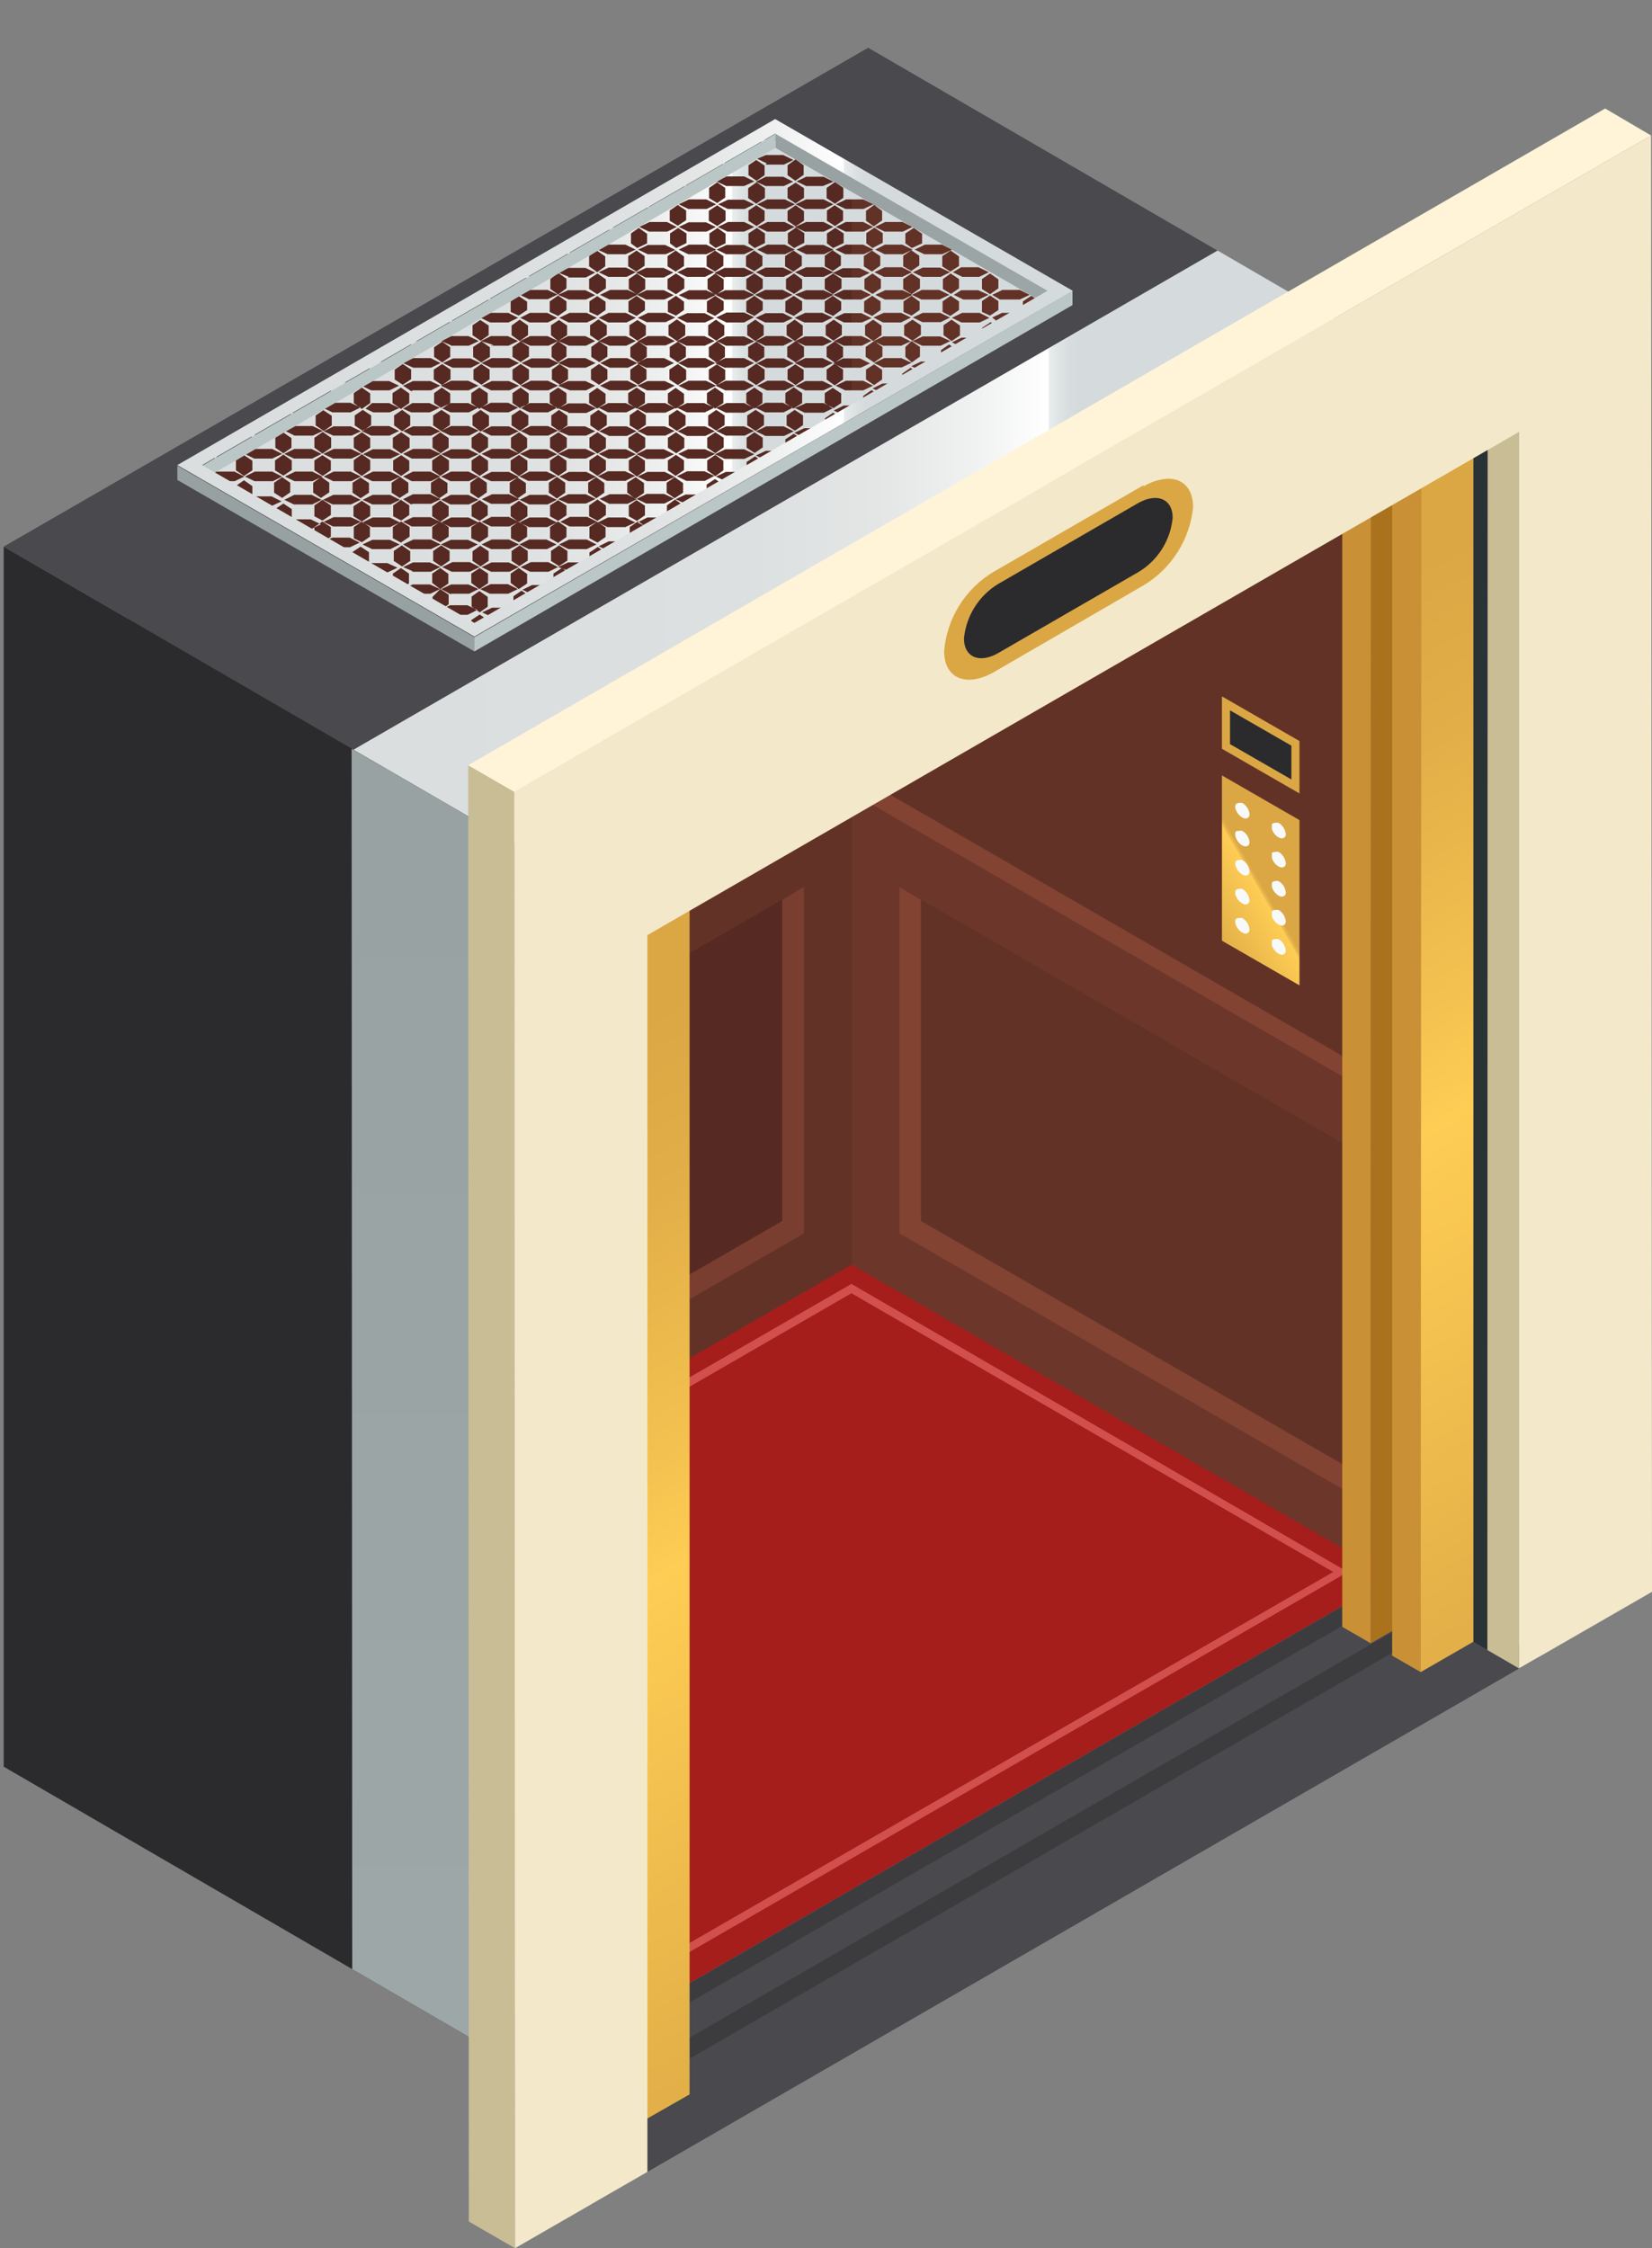
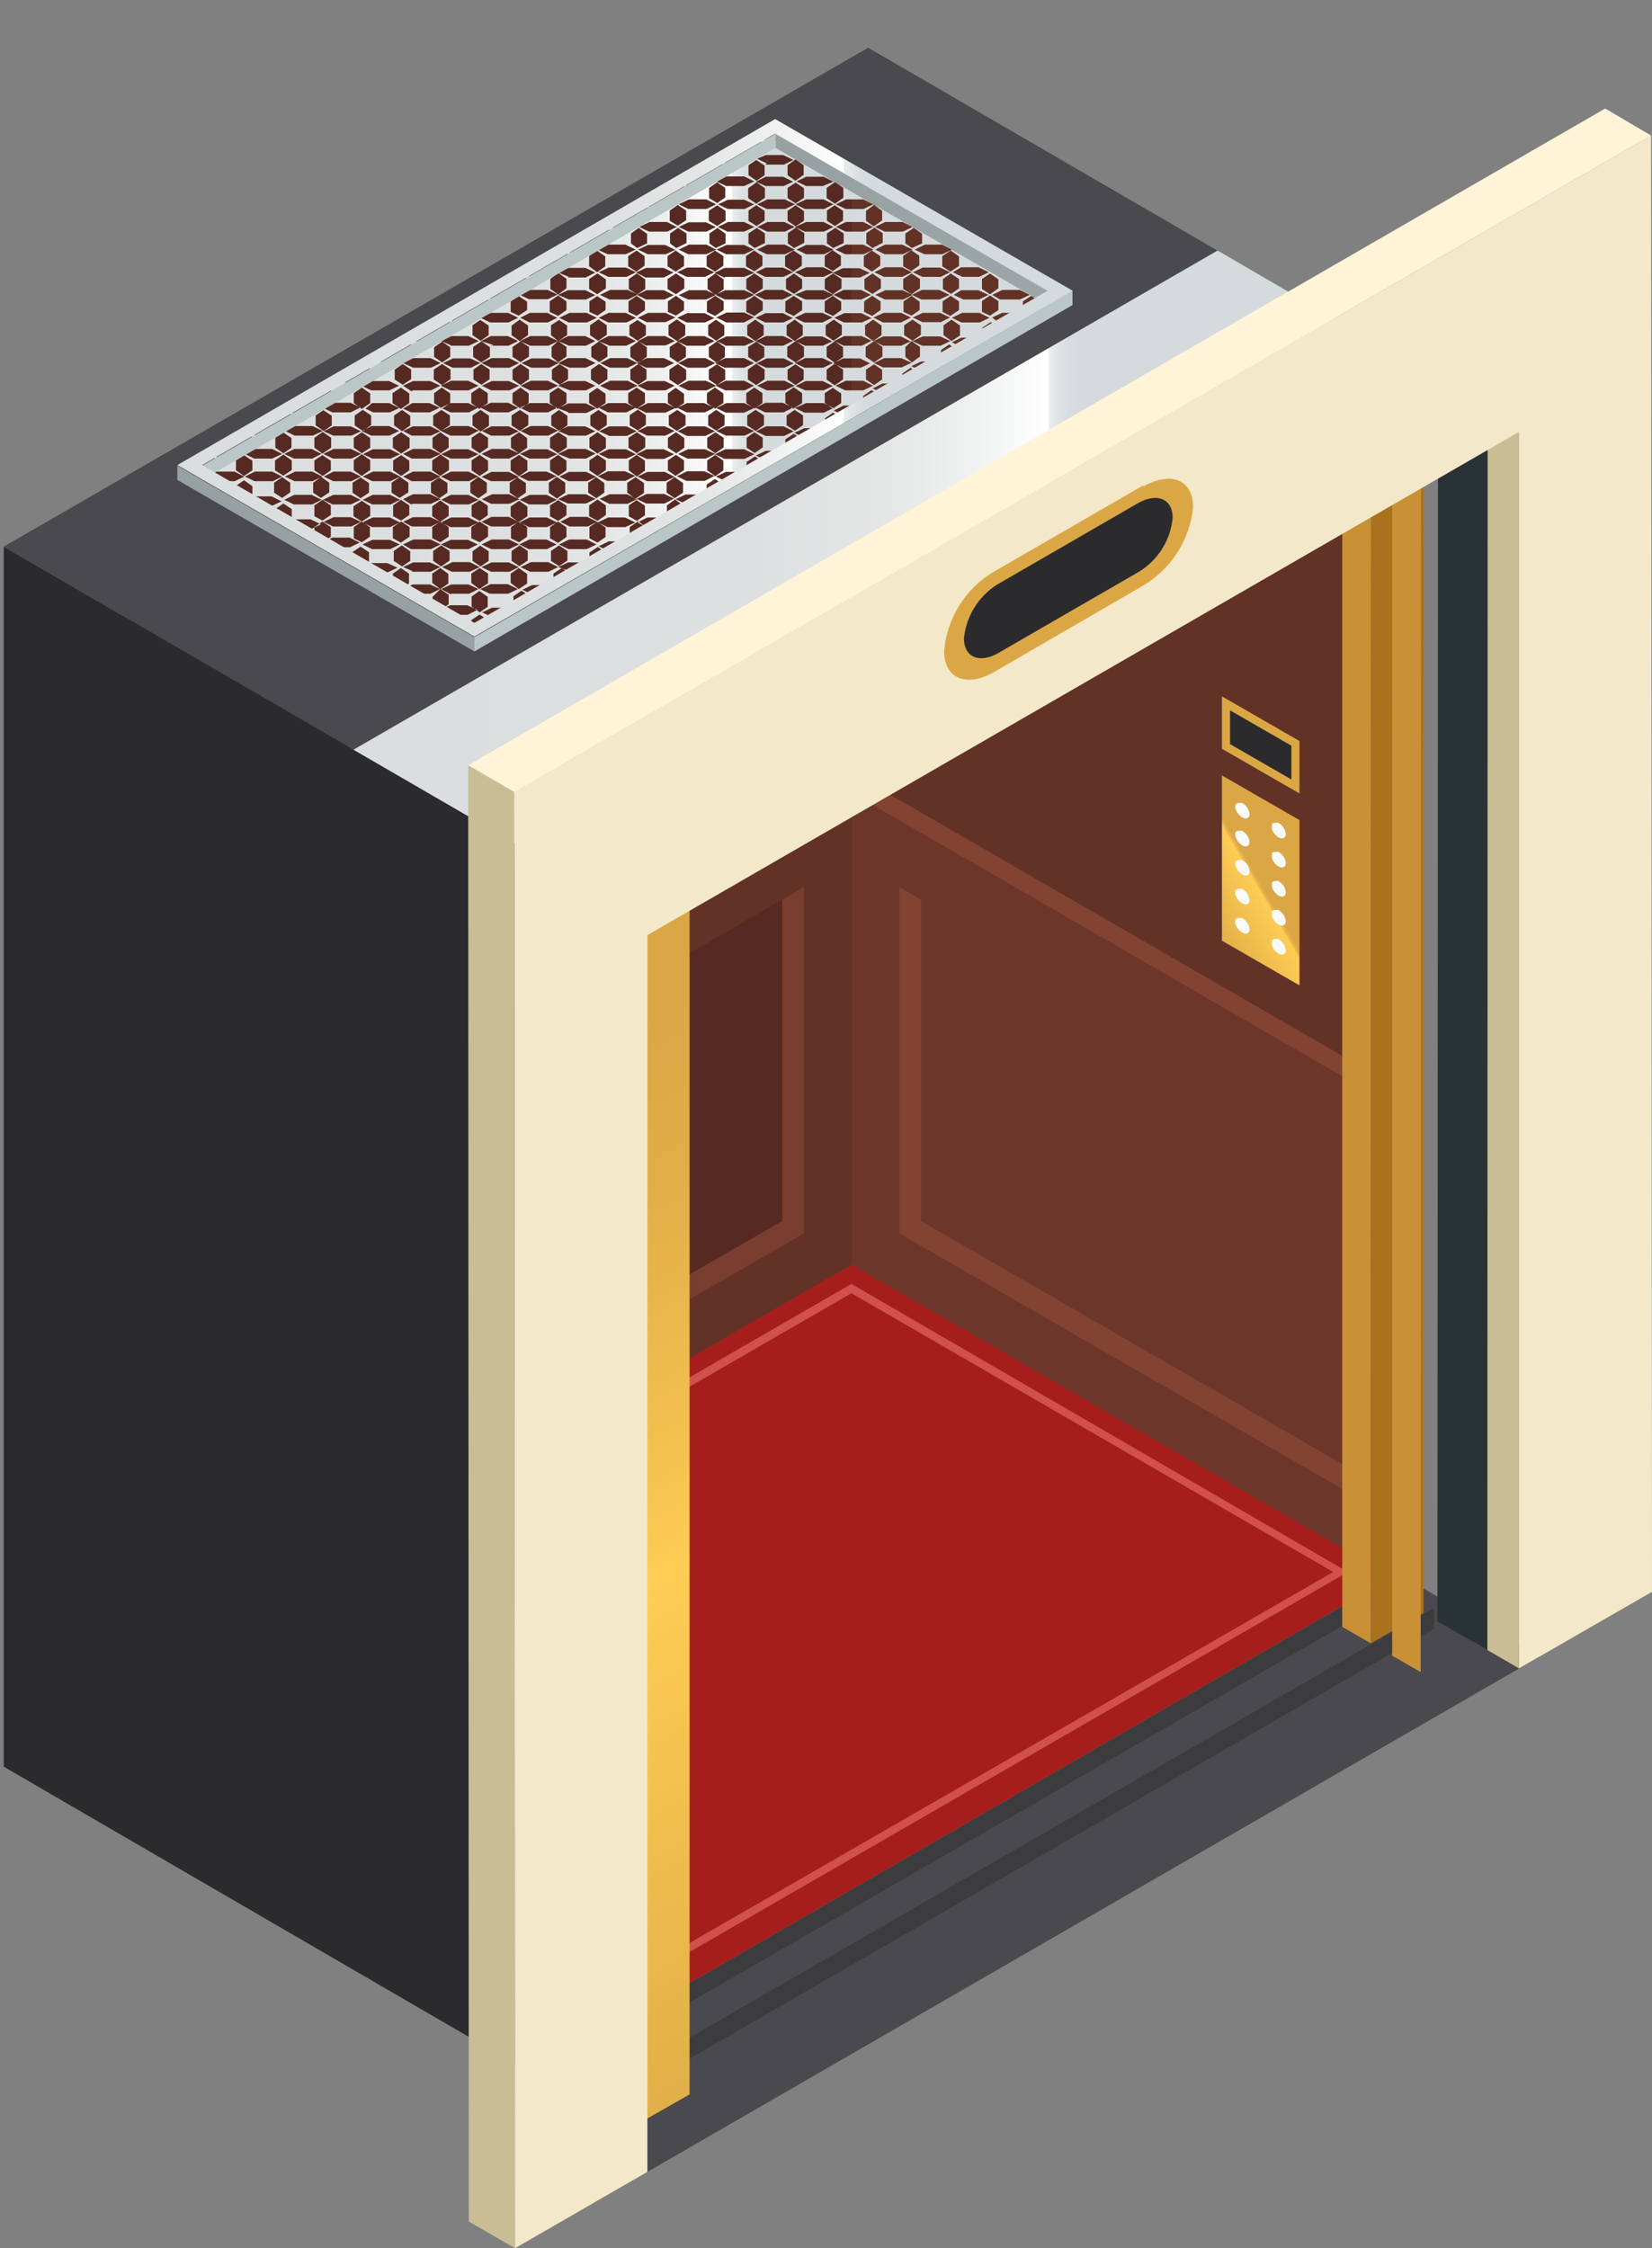
<svg xmlns="http://www.w3.org/2000/svg" xmlns:xlink="http://www.w3.org/1999/xlink" id="Livello_1" data-name="Livello 1" viewBox="0 0 53.28 72.51">
  <rect x="0" y="0" width="53.28" height="72.51" fill="#808080" stroke="none" />
  <defs>
    <style>.cls-1{fill:none;}.cls-2{fill:#562a22;}.cls-3{fill:#a51e1c;}.cls-4{fill:#d1504e;}.cls-5{fill:#633227;}.cls-6{fill:#6c372a;}.cls-7{fill:#834333;}.cls-8{fill:#4e281e;}.cls-9{opacity:0.8;}.cls-10{clip-path:url(#clip-path);}.cls-11{fill:#2b2b2d;}.cls-12{clip-path:url(#clip-path-2);}.cls-13{fill:url(#Sfumatura_senza_nome_78);}.cls-14{fill:#49494e;}.cls-15{fill:#3c3c3f;}.cls-16{clip-path:url(#clip-path-3);}.cls-17{fill:url(#Sfumatura_senza_nome_79);}.cls-18{clip-path:url(#clip-path-4);}.cls-19{fill:url(#Sfumatura_senza_nome_91);}.cls-20{clip-path:url(#clip-path-5);}.cls-21{fill:url(#Sfumatura_senza_nome_91-2);}.cls-22{fill:#293234;}.cls-23{fill:#ab721e;}.cls-24{fill:#979797;}.cls-25{fill:#c99036;}.cls-26{clip-path:url(#clip-path-6);}.cls-27{fill:url(#Sfumatura_senza_nome_21);}.cls-28{clip-path:url(#clip-path-7);}.cls-29{fill:url(#Sfumatura_senza_nome_21-2);}.cls-30{fill:#fff4d7;}.cls-31{fill:#f3e8c9;}.cls-32{clip-path:url(#clip-path-8);}.cls-33{fill:url(#Sfumatura_senza_nome_79-2);}.cls-34{clip-path:url(#clip-path-9);}.cls-35{fill:url(#Sfumatura_senza_nome_78-2);}.cls-36{fill:#bbc6c6;}.cls-37{clip-path:url(#clip-path-10);}.cls-38{fill:url(#Sfumatura_senza_nome_78-3);}.cls-39{clip-path:url(#clip-path-11);}.cls-40{fill:url(#Sfumatura_senza_nome_79-3);}.cls-41{clip-path:url(#clip-path-12);}.cls-42{fill:url(#Sfumatura_senza_nome_38);}.cls-43{clip-path:url(#clip-path-13);}.cls-44{fill:url(#Sfumatura_senza_nome_38-2);}.cls-45{clip-path:url(#clip-path-14);}.cls-46{fill:url(#Sfumatura_senza_nome_89);}.cls-47{clip-path:url(#clip-path-15);}.cls-48{fill:url(#Sfumatura_senza_nome_89-2);}.cls-49{clip-path:url(#clip-path-16);}.cls-50{fill:url(#Sfumatura_senza_nome_89-3);}.cls-51{clip-path:url(#clip-path-17);}.cls-52{fill:url(#Sfumatura_senza_nome_89-4);}.cls-53{clip-path:url(#clip-path-18);}.cls-54{fill:url(#Sfumatura_senza_nome_89-5);}.cls-55{clip-path:url(#clip-path-19);}.cls-56{fill:url(#Sfumatura_senza_nome_89-6);}.cls-57{clip-path:url(#clip-path-20);}.cls-58{fill:url(#Sfumatura_senza_nome_89-7);}.cls-59{clip-path:url(#clip-path-21);}.cls-60{fill:url(#Sfumatura_senza_nome_89-8);}.cls-61{clip-path:url(#clip-path-22);}.cls-62{fill:url(#Sfumatura_senza_nome_89-9);}.cls-63{clip-path:url(#clip-path-23);}.cls-64{fill:url(#Sfumatura_senza_nome_89-10);}.cls-65{clip-path:url(#clip-path-24);}.cls-66{fill:url(#Sfumatura_senza_nome_38-3);}</style>
    <clipPath id="clip-path">
      <rect class="cls-1" x="11.38" y="28.61" width="14.54" height="19.56" />
    </clipPath>
    <clipPath id="clip-path-2">
      <polygon class="cls-1" points="11.34 24.15 11.36 63.51 17.85 67.28 17.85 27.92 11.34 24.15" />
    </clipPath>
    <linearGradient id="Sfumatura_senza_nome_78" x1="-1064.79" y1="207.41" x2="-1063.79" y2="207.41" gradientTransform="matrix(0, 43.13, 43.13, 0, -8930.48, 45944.9)" gradientUnits="userSpaceOnUse">
      <stop offset="0" stop-color="#97a1a1" />
      <stop offset="1" stop-color="#9ea7a8" />
    </linearGradient>
    <clipPath id="clip-path-3">
      <polygon class="cls-1" points="11.4 24.18 17.85 27.92 45.72 11.83 39.27 8.08 11.4 24.18" />
    </clipPath>
    <linearGradient id="Sfumatura_senza_nome_79" x1="-1045" y1="187.59" x2="-1044" y2="187.59" gradientTransform="matrix(34.32, 0, 0, -34.32, 35876.82, 6456.17)" gradientUnits="userSpaceOnUse">
      <stop offset="0" stop-color="#dbdede" />
      <stop offset="0.34" stop-color="#dde0e0" />
      <stop offset="0.46" stop-color="#e4e6e6" />
      <stop offset="0.55" stop-color="#f0f1f1" />
      <stop offset="0.62" stop-color="#fff" />
      <stop offset="0.62" stop-color="#fbfcfc" />
      <stop offset="0.62" stop-color="#eaedee" />
      <stop offset="0.63" stop-color="#dee3e4" />
      <stop offset="0.64" stop-color="#d7ddde" />
      <stop offset="0.65" stop-color="#d5dbdc" />
      <stop offset="1" stop-color="#d5dbdc" />
    </linearGradient>
    <clipPath id="clip-path-4">
      <polygon class="cls-1" points="47.51 52.95 48.99 53.81 48.99 13.93 47.51 13.07 47.51 52.95" />
    </clipPath>
    <linearGradient id="Sfumatura_senza_nome_91" x1="-562.76" y1="132.3" x2="-561.76" y2="132.3" gradientTransform="matrix(1.48, 0, 0, -1.48, 882.04, 229.63)" gradientUnits="userSpaceOnUse">
      <stop offset="0" stop-color="#c9bd95" />
      <stop offset="0.99" stop-color="#c9bd95" />
      <stop offset="1" stop-color="#c9bd95" />
    </linearGradient>
    <clipPath id="clip-path-5">
      <polygon class="cls-1" points="15.1 24.7 15.12 71.65 16.61 72.51 16.59 25.54 15.1 24.68 15.1 24.7" />
    </clipPath>
    <linearGradient id="Sfumatura_senza_nome_91-2" x1="-1068.31" y1="173.92" x2="-1067.31" y2="173.92" gradientTransform="matrix(46.34, 0, 0, -46.34, 49500.09, 8108.48)" xlink:href="#Sfumatura_senza_nome_91" />
    <clipPath id="clip-path-6">
-       <polygon class="cls-1" points="45.83 13.55 45.82 53.93 47.52 52.95 47.52 12.57 45.83 13.55" />
-     </clipPath>
+       </clipPath>
    <linearGradient id="Sfumatura_senza_nome_21" x1="-1053.97" y1="207.37" x2="-1052.97" y2="207.37" gradientTransform="matrix(0, 34.97, 34.97, 0, -7205.7, 36876.9)" gradientUnits="userSpaceOnUse">
      <stop offset="0" stop-color="#dba745" />
      <stop offset="0.15" stop-color="#e2ae48" />
      <stop offset="0.37" stop-color="#f4c250" />
      <stop offset="0.46" stop-color="#fecd54" />
      <stop offset="1" stop-color="#dba745" />
    </linearGradient>
    <clipPath id="clip-path-7">
      <polygon class="cls-1" points="20.55 28.14 20.54 68.52 22.24 67.55 22.24 27.16 20.55 28.14" />
    </clipPath>
    <linearGradient id="Sfumatura_senza_nome_21-2" x1="-1053.97" y1="207.37" x2="-1052.97" y2="207.37" gradientTransform="matrix(0, 34.97, 34.97, 0, -7230.98, 36891.6)" xlink:href="#Sfumatura_senza_nome_21" />
    <clipPath id="clip-path-8">
      <path class="cls-1" d="M15.21,19.56h0v-.32h0l.25-.18.27.19h0v.32h0l-.26.18Zm-.67-.39L14.23,19l.32-.15h.56l.32.15-.3.15h-.59m1.26,0L15.49,19h0l.33-.16h.56l.32.16h0l-.31.15H15.8m-1.86-.35h0V18.5h0l.26-.18.26.19h0v.31h0L14.2,19Zm2.53,0h0V18.5h0l.26-.18.27.19h0v.31h0l-.27.18Zm-1.27,0h0V18.5h0l.27-.18.27.18h0v.31h0l-.28.19h0Zm-1.92-.39L13,18.29l.32-.15h.55l.33.15-.31.15h-.58m2.53,0-.31-.15.32-.15h.56l.32.15-.3.15h-.59m-1.27,0-.31-.15h0l.33-.16h.56l.32.16h0l-.32.15h-.58m2.53,0-.31-.15h0l.33-.16h.56l.32.16h0l-.31.15h-.59m-4.4-.35h0v-.32h0l.26-.18.27.19h0v.31h0l-.26.18Zm2.54,0h0v-.31h0l.25-.18.27.18h0v.31h0l-.26.18Zm2.53,0h0v-.32h0l.26-.18.27.18h0v.31h0l-.27.18Zm-3.8,0h0v-.32h0l.26-.18.27.18h0v.31h0l-.27.19h0Zm2.53,0h0v-.32h0l.26-.18h0l.26.18h0v.31h0l-.27.18h0ZM12,17.71l-.31-.15.32-.15h.56l.32.15-.3.15H12m2.53,0-.31-.15.32-.15h.55a0,0,0,0,1,0,0l.32.15-.3.15h-.59m2.53,0-.3-.15.32-.16h.55l.33.16-.31.15h-.59m-3.8,0L13,17.56h0l.33-.16h.56l.32.16h0l-.31.15h-.59m2.53,0-.31-.15h0l.33-.16h.55l.33.16h0l-.32.15H15.8m2.53,0-.3-.15h0l.33-.16h.56l.32.16h0l-.32.15h-.59m-6.92-.35h0V17h0l.26-.18.26.18h0v.31h0l-.26.18Zm2.53,0h0V17h0l.26-.18.27.18h0v.31h0l-.27.18Zm2.54,0h0V17h0l.25-.18L17,17h0v.31h0l-.26.18Zm2.53,0h0V17h0l.25-.17.27.18h0v.31h0l-.26.18Zm-6.34,0a0,0,0,0,0,0,0V17h0l.27-.18h0l.27.18h0v.31h0l-.28.19h0Zm2.53,0h0V17h0l.27-.18h0l.27.18h0v.31h0l-.27.18Zm2.54,0h0V17h0l.26-.18h0l.27.19h0v.31h0l-.27.19h0Zm-7-.38-.3-.15.32-.15h.55l.33.15-.31.15h-.59m2.54,0L13,16.83l.32-.15h.56l.32.15-.3.15h-.59m2.53,0-.31-.15.32-.16h.56l.32.16-.3.15h-.59m2.53,0-.3-.15.31-.16h.56l.32.16-.3.15h-.59M12,17l-.31-.15h0l.33-.16h.55l.33.16h0l-.32.15H12m2.53,0-.31-.15h0l.33-.16h.56l.32.16h0l-.31.15h-.59m2.53,0-.31-.15h0l.33-.16h.56l.32.16h0l-.31.15h-.59m2.53,0-.31-.15h0l.33-.16h.55l.33.16h0l-.32.15H19.6m-9.46-.35h0V16.3h0l.26-.18.27.18h0v.31h0l-.27.18Zm2.54,0h0V16.3h0l.25-.18.27.18h0v.31h0l-.26.18Zm2.53,0h0V16.3h0l.26-.17.26.18h0v.31h0l-.26.18Zm2.53,0h0V16.3h0l.26-.17.27.18h0v.31h0l-.27.18Zm-6.34,0h0v-.32h0l.27-.18.27.18h0v.31h0l-.27.18h0Zm8.88,0h0V16.3h0l.25-.17.27.18h0v.31h0l-.26.18Zm-6.34,0h0v-.32h0l.26-.19h0l.27.19h0v.31h0l-.27.19h0Zm2.53,0h0v-.31h0l.27-.19h0l.27.19h0v.31h0l-.28.19h0Zm2.53,0h0V16.3h0l.27-.19h0l.27.19h0v.31h0l-.27.19h0Zm-9.52-.38-.31-.15.32-.16h.56l.32.16-.3.15H9.48m2.53,0-.31-.15.32-.16h.56l.32.16-.3.15H12m2.53,0-.3-.15.31-.16h.56l.33.16-.31.15h-.59m2.54,0-.31-.15.32-.16h.55l.33.16-.3.15h-.59m-6.34,0-.31-.15h0l.33-.16h.56l.32.16h0l-.31.15h-.59m2.53,0L13,16.1h0l.32-.16h.56l.33.16h0l-.31.15h-.59m6.34,0-.31-.16.32-.15h.56l.32.16-.3.15h-.59m-3.81,0-.3-.15h0l.33-.16h.55l.33.16h0l-.32.15H15.8m2.54,0L18,16.1l.33-.16h.56l.32.15h0l-.31.15h-.59m2.53,0-.31-.15h0l.33-.16h.56l.32.15h0l-.31.16h-.59m-12-.35h0v-.32h0l.26-.18.26.18h0v.31h0l-.26.18Zm2.53,0h0v-.32h0l.26-.17.27.18h0v.31h0l-.27.18Zm2.53,0h0v-.32h0l.26-.17.27.18h0v.31h0l-.26.18Zm2.54,0h0v-.32h0l.25-.17.27.18h0v.31h0l-.26.18Zm2.53,0h0v-.32h0l.26-.18.26.19h0v.31h0l-.26.18Zm-8.87,0h0v-.32h0l.26-.19h0l.26.19h0v.31h0l-.27.18h0Zm11.4,0h0v-.32h0l.26-.18.27.19h0v.31h0l-.27.18Zm-8.87,0h0v-.32h0l.27-.19h0l.27.19h0v.31h0l-.28.18Zm2.54,0h0v-.32h0l.26-.19.27.19h0v.31h0l-.27.19h0Zm2.53,0h0v-.32h0l.26-.19h0l.27.19h0v.32h0l-.27.19h0Zm2.53,0h0v-.32h0l.27-.18h0l.27.19h0v.32h0l-.28.19h0ZM8.21,15.52l-.31-.15.32-.16h.56l.32.16-.3.15H8.21m2.54,0-.31-.15.32-.16h.55l.33.16-.31.15h-.58m2.53,0L13,15.37l.32-.16h.56l.32.16-.3.15h-.59m2.53,0-.31-.14.32-.16h.56l.32.16-.3.14h-.59m-6.34,0-.31-.15h0l.33-.16h.55l.33.16h0l-.32.15H9.47m8.87,0-.3-.15.31-.15h.56l.32.16-.3.14h-.59m-6.33,0-.31-.15h0l.33-.16h.55l.33.16h0l-.32.15H12m8.87,0-.31-.15.32-.15h.56l.32.16-.3.14h-.59m-6.34,0-.31-.15h0l.33-.16h.56l.32.16h0l-.31.15h-.59m2.53,0-.31-.15h0l.32-.16h.56l.32.15h0l-.31.15h-.59m2.53,0-.3-.15h0l.33-.16h.55l.33.15h0l-.32.16H19.6m2.54,0-.31-.15h0l.33-.16h.56l.32.15h0l-.31.16h-.59M7.61,15.17h0v-.32h0l.26-.17.27.18h0v.31h0l-.27.18Zm2.53,0h0v-.32h0l.26-.17.27.18h0v.31h0l-.26.18Zm2.54,0h0v-.32h0l.26-.17.26.18h0v.31h0l-.26.18Zm2.53,0h0v-.32h0l.26-.18.27.19h0v.31h0l-.27.18Zm2.53,0h0v-.32h0l.26-.18.27.19h0v.31h0l-.26.18Zm-8.87,0h0v-.32h0l.27-.19h0l.27.19h0v.31h0l-.27.18h0Zm11.41,0h0v-.32h0l.25-.18.27.19h0v.32h0l-.26.19Zm-8.87,0h0v-.33h0l.26-.19h0l.27.19h0v.32h0l-.27.19h0Zm11.4,0h0v-.32h0l.26-.18.26.19h0v.31h0l-.26.19Zm-8.87,0h0v-.32h0l.27-.19h0l.27.19h0v.31h0l-.28.19h0Zm2.53,0h0v-.32h0l.27-.18h0l.27.19h0v.31h0l-.27.19h0Zm2.54,0h0v-.32h0l.26-.18h0l.27.18h0v.31h0l-.27.19h0Zm2.53,0h0v-.32h0l.26-.18h0l.26.18h0v.31h0l-.27.19h0ZM9.48,14.79l-.31-.15.32-.16h.56l.32.16-.3.15H9.48m2.53,0-.3-.14.31-.16h.56l.32.16-.3.14H12m2.54,0-.31-.14.32-.16h.55l.33.16-.31.14h-.58m-6.34,0-.31-.15h0l.33-.16h.56l.32.16h0l-.32.15H8.21m8.87,0-.31-.15.32-.15h.56l.32.16-.3.14h-.59m-6.34,0-.31-.15h0l.33-.16h.56l.33.16h0l-.31.15h-.59m8.87,0-.31-.15.32-.15h.56l.32.16-.3.14h-.59m-6.34,0L13,14.64h0l.32-.16h.56l.33.16h0l-.32.15h-.59m8.87,0-.3-.15.32-.15h.55l.33.15-.31.15h-.59m-6.33,0-.31-.15h0l.33-.16h.56l.32.15h0l-.32.16h-.58m2.53,0L18,14.64h0l.33-.16h.56l.32.15-.31.16h-.59m2.53,0-.31-.14h0l.32-.16h.56l.33.16h0l-.32.15h-.59m2.54,0-.31-.15h0l.33-.16H24l.33.16h0l-.32.15h-.58M8.88,14.44h0v-.32h0l.26-.17.26.18h0v.31h0l-.26.18Zm2.53,0h0v-.32h0l.26-.18.27.19h0v.31h0l-.27.18Zm2.54,0h0v-.32h0l.25-.18.27.19h0v.31h0l-.26.18Zm-3.81,0h0v-.32h0l.27-.19h0l.27.19h0v.32h0l-.28.19h0Zm6.34,0h0v-.32h0l.26-.18.26.19h0v.31h0l-.26.19Zm2.53,0h0v-.32h0l.26-.18.27.19h0v.32h0l-.27.18Zm-6.34,0h0v-.32h0l.27-.18h0l.27.19h0v.31h0l-.27.19Zm8.87,0h0v-.32h0l.26-.18.27.19h0v.31h0l-.26.18Zm2.54,0h0v-.32h0l.25-.18.27.18h0v.31h0l-.26.18Zm-8.87,0h0v-.32h0l.26-.18h0l.27.18h0v.31h0l-.27.19h0Zm2.53,0h0v-.32h0l.27-.18h0l.27.18h0v.31h0l-.28.19Zm2.53,0h0v-.32h0l.27-.18h0l.27.18h0v.31h0l-.27.19h0Zm2.54,0h0v-.32h0l.26-.18h0l.27.18h0v.31h0l-.27.19h0Zm-12.06-.39-.31-.14.32-.16h.55l.33.16-.3.14h-.59m2.53,0L13,13.9l.32-.15h.56l.32.16-.3.14h-.59m2.53,0-.3-.15.31-.15h.56l.32.16-.3.14h-.59m-6.34,0-.3-.15h0l.33-.16h.55l.33.16h0l-.32.15H9.47m8.88,0L18,13.9l.32-.15h.55l.33.16-.3.14h-.59m-6.34,0-.31-.15h0l.33-.16h.56l.32.16h0l-.31.15H12m8.87,0-.31-.15.32-.15h.56l.32.15-.3.15h-.59m-6.34,0-.31-.15h0l.33-.16h.56l.33.15h0l-.31.16h-.59m8.87,0-.31-.15.32-.15H24l.32.15-.3.15h-.59m-6.34,0-.3-.15h0l.33-.16h.55l.33.15h0l-.32.16h-.59m2.54,0-.31-.14h0l.33-.16h.56l.32.16h0l-.31.15h-.59m2.53,0-.31-.15h0l.33-.16h.56l.32.16h0l-.31.15h-.59m2.53,0-.31-.15h0l.33-.16h.56l.33.16h0l-.31.15h-.59m-14.52-.34h0v-.32h0l.25-.17.27.18h0v.31h0l-.26.18Zm2.53,0h0v-.32a0,0,0,0,1,0,0l.26-.18.26.19h0v.31h0l-.26.19Zm2.53,0h0v-.32h0l.26-.18.27.19h0v.32h0l-.27.19Zm2.54,0h0v-.32h0l.25-.18.27.19h0v.31h0l-.26.18Zm2.53,0h0v-.33h0l.26-.18.26.18h0v.31h0l-.26.18Zm-8.87,0h0v-.32h0l.26-.18h0l.27.18h0v.31h0l-.27.19h0Zm2.53,0h0v-.32h0l.27-.18.27.18h0v.31h0l-.28.19h0Zm8.87,0h0v-.32h0l.26-.18.27.18h0v.31h0l-.27.18Zm2.53,0h0v-.32h0l.26-.18.27.18h0v.31h0l-.26.18Zm-8.87,0h0v-.32h0l.27-.18h0l.27.18h0v.31h0l-.27.19Zm2.54,0h0v-.32a0,0,0,0,1,0,0l.26-.18h0l.27.18a0,0,0,0,1,0,0v.31h0l-.27.19Zm2.53,0h0v-.32h0l.27-.18h0l.27.18h0v.31h0l-.28.19h0Zm2.53,0h0v-.32h0l.27-.18.27.18h0v.31h0l-.27.19h0Zm-12-.39-.31-.15L12,13h.55l.33.16-.31.14H12m2.53,0-.31-.15.32-.15h.56l.32.15-.3.15h-.59m-3.81,0-.31-.15h0l.33-.16h.56l.33.15h0l-.32.16h-.59m2.54,0L13,13.18h0L13.3,13h.55l.33.15h0l-.32.15h-.58m3.8,0-.31-.15.32-.15h.56l.32.15-.3.15h-.59m2.53,0-.3-.15.31-.15h.56l.32.15-.3.15h-.59m2.54,0-.31-.15.32-.15h.55l.33.15-.31.15h-.58m-6.34,0-.31-.15h0l.33-.16h.56l.32.16h0l-.31.15h-.59m8.87,0-.31-.15.32-.16h.56l.32.16-.3.15h-.59m-6.34,0L18,13.17h0l.33-.16h.56l.33.16h0l-.31.15h-.59m2.53,0-.3-.15h0L20.9,13h.55l.33.16h0l-.32.15h-.59m2.54,0-.31-.15h0l.33-.16H24l.32.16h0l-.32.15h-.58m2.53,0-.31-.15h0L26,13h.56l.32.16h0l-.31.15h-.59M11.41,13h0v-.32h0l.26-.18.27.19h0V13h0l-.27.19ZM14,13h0v-.32h0l.25-.18.27.19h0V13h0l-.26.18Zm2.53,0h0v-.32h0l.26-.18.26.19h0V13h0l-.26.18ZM19,13h0v-.31h0l.26-.18.27.19h0V13h0l-.27.18Zm2.54,0h0v-.31h0l.25-.18.27.19h0V13h0l-.26.18Zm-8.88,0h0v-.32h0l.27-.18h0l.27.19h0V13h0l-.27.19h0Zm11.41,0h0v-.32h0l.26-.18.26.18h0V13h0l-.26.18Zm-8.87,0h0v-.32h0l.26-.18h0l.27.18h0V13h0l-.27.19h0Zm11.4,0h0v-.32h0l.26-.17.27.18h0V13h0l-.27.18Zm-8.87,0h0v-.32h0l.27-.18h0l.27.18h0V13h0l-.28.19h0Zm2.53,0h0v-.32h0l.27-.18.27.18h0V13h0l-.27.18h0Zm2.54,0h0v-.32h0l.26-.18h0l.27.19h0V13h0l-.27.18h0Zm2.53,0h0v-.32h0l.27-.19h0l.27.19h0V13h0l-.28.18h0Zm-12.06-.38L13,12.44l.32-.15h.56l.32.15-.3.15h-.59m2.53,0-.3-.15.32-.15h.55l.33.15-.31.15h-.59m2.54,0L18,12.44l.32-.15h.56l.32.15-.3.15h-.59m-6.34,0-.31-.15h0l.33-.15h.56l.32.15h0l-.31.15H12m8.87,0-.31-.15.32-.15h.56l.32.15-.3.15h-.59m-6.34,0-.31-.15h0l.33-.16h.55l.33.16h0l-.32.15h-.59m8.87,0-.31-.15.32-.16H24l.32.16-.3.15h-.59m-6.34,0-.3-.15h0l.33-.16h.55l.33.16h0l-.32.15h-.59m8.88,0-.31-.14.32-.16h.55l.33.16-.3.14H26m-6.34,0-.31-.15h0l.33-.16h.56l.32.16h0l-.31.15h-.59m2.53,0-.31-.15h0l.33-.16h.56l.33.16h0l-.31.15h-.59m2.53,0-.31-.15h0l.33-.16h.55l.33.16h0l-.32.15h-.59m2.54,0-.31-.15h0l.33-.16h.56l.32.16h0l-.32.15h-.58m-14.53-.35h0v-.32h0l.26-.18.27.18h0v.31h0l-.27.18Zm2.54,0h0v-.32h0l.25-.18.27.18h0v.31h0l-.26.18Zm2.53,0h0v-.32h0l.25-.18.27.18h0v.31h0l-.26.18Zm2.53,0h0v-.32h0l.26-.18.26.18h0v.31h0l-.26.18Zm-6.34,0h0v-.32h0l.27-.18h0l.27.18h0v.31h0l-.27.19h0Zm2.54,0h0v-.32h0l.26-.18h0l.27.18h0v.31h0l-.27.19h0Zm6.33,0h0v-.32h0l.26-.17.27.18h0v.31h0l-.27.18Zm2.54,0h0v-.32h0l.25-.17.27.18h0v.31h0l-.26.18Zm2.53,0h0v-.32h0l.26-.17.26.18h0v.31h0l-.26.18Zm-8.87,0h0v-.32h0l.26-.18h0l.27.18h0v.31h0l-.27.18h0Zm2.53,0h0v-.32h0l.27-.18h0l.27.19h0v.31h0l-.27.18h0Zm2.53,0h0v-.32h0l.27-.19h0l.27.19h0v.31h0l-.27.19h0Zm2.54,0h0v-.32h0l.26-.19h0l.27.19h0v.32h0l-.27.19h0Zm-12.06-.38-.31-.15.32-.15h.56l.32.15-.3.15h-.59m2.53,0-.31-.15.32-.15h.56l.32.15-.3.15h-.59m2.54,0-.31-.15.32-.16h.55l.33.16-.31.15h-.58m-6.34,0L13,11.71h0l.33-.16h.56l.32.16h0l-.31.15h-.59m8.87,0-.31-.15.32-.16h.56l.32.16-.3.15h-.59m-6.34,0-.31-.15h0l.33-.16h.56l.32.16h0l-.31.15h-.59m8.87,0-.31-.14.32-.16h.56l.32.16-.3.14h-.59m-6.34,0L18,11.71h0l.32-.16h.56l.33.16h0l-.32.15h-.59m8.87,0-.3-.14.32-.16h.55l.32.16-.3.14h-.59m-6.33,0-.31-.15h0l.33-.16h.56l.32.16h0l-.32.15h-.58m2.53,0-.31-.15h0l.33-.16H24l.32.16h0l-.31.15h-.59m2.53,0-.31-.15h0l.33-.16h.56l.33.16h0l-.31.15h-.59m2.54,0-.31-.15h0l.33-.16h.55l.33.15h0l-.32.15h-.58M14,11.51h0v-.31h0l.26-.18.26.18h0v.31h0l-.26.18Zm2.53,0h0v-.32h0l.26-.18.27.18h0v.31h0l-.27.18Zm2.54,0h0v-.32h0l.25-.18.27.18h0v.31h0l-.26.18Zm2.53,0h0v-.32h0l.26-.17.26.18h0v.31h0l-.26.18Zm2.53,0h0v-.32h0l.26-.17.26.18h0v.31h0l-.26.18Zm-8.87,0h0v-.32h0l.27-.18h0l.27.19h0v.31h0l-.28.18h0Zm11.4,0h0v-.32h0l.26-.18.27.19h0v.31h0l-.27.19Zm-8.87,0h0v-.32h0L18,11h0l.27.19h0v.31h0l-.27.19h0Zm2.54,0h0v-.31h0l.26-.19h0l.27.19h0v.31h0l-.27.19h0Zm8.87,0h0v-.32h0L29.4,11l.27.19h0v.31h0l-.26.19Zm-6.34,0h0v-.31h0l.26-.19h0l.26.19h0v.31h0l-.27.19h0Zm2.53,0h0v-.32h0l.27-.19h0l.27.19h0v.31h0l-.27.19h0Zm2.53,0h0v-.32h0l.27-.19h0l.27.19h0v.31h0l-.27.19h0Zm-12-.38L15.51,11l.32-.16h.55l.33.16-.31.15h-.58m2.53,0L18,11l.32-.16h.56l.32.16-.3.15h-.59m2.53,0L20.57,11l.32-.16h.56l.32.16-.3.14a0,0,0,0,1,0,0h-.58m-6.34,0L14.23,11h0l.33-.16h.55l.33.16h0l-.32.15h-.59m8.88,0L23.11,11l.32-.15H24l.33.16-.31.14h-.58m-6.34,0L16.77,11l.33-.16h.56L18,11h0l-.31.15h-.59m8.87,0L25.64,11l.32-.15h.56l.32.16-.3.14H26m-6.34,0L19.3,11h0l.33-.16h.56l.32.16h0l-.31.15h-.59m8.87,0L28.17,11l.32-.15h.56l.32.16-.3.14h-.59m-6.34,0L21.83,11l.34-.16h.55l.33.16h0l-.32.15h-.59m2.54,0L24.37,11h0l.33-.16h.56l.32.15h0l-.32.16h-.58m2.53,0L26.9,11h0l.33-.16h.56l.32.15h0l-.31.16h-.59m2.53,0L29.43,11h0l.33-.15h.56l.33.15h0l-.31.15a0,0,0,0,1,0,0h-.58m-14.52-.34h0v-.32h0l.25-.17.27.18h0v.31h0l-.26.18Zm2.53,0h0v-.32h0l.26-.17.26.18h0v.31h0L18,11Zm2.53,0h0v-.32h0l.26-.17.27.18h0v.31h0l-.27.18Zm2.54,0h0v-.32h0l.25-.18.27.19h0v.31h0l-.26.18Zm-6.34,0h0v-.31h0l.26-.19.27.19h0v.31h0l-.27.19h0Zm8.87,0h0v-.32h0l.26-.18.26.19h0v.31h0l-.26.19Zm-6.34,0h0v-.32h0l.27-.19h0l.27.19h0v.31h0l-.28.19h0Zm8.87,0h0v-.32h0l.26-.18.27.19h0v.31h0l-.27.19Zm-6.34,0h0v-.32h0l.27-.19.27.19h0v.32h0l-.27.19h0Zm8.87,0h0v-.32h0l.26-.18.27.19h0v.32h0l-.27.18Zm-6.33,0h0v-.32h0l.26-.18h0l.27.19h0v.31h0l-.27.19h0Zm2.53,0h0v-.32h0l.26-.18h0l.26.18h0v.31h0l-.27.19h0Zm2.53,0h0v-.32h0l.27-.18h0l.27.18h0v.31h0l-.27.19h0ZM17.08,10.4l-.3-.15.31-.16h.56l.32.16-.3.15h-.59m2.54,0-.31-.15.32-.16h.55l.33.16-.3.15h-.59m2.53,0-.31-.15.32-.15h.56l.32.16-.3.14h-.59m-6.34,0-.31-.15h0l.33-.16h.56l.32.16h0l-.31.15h-.59m8.87,0-.31-.15.32-.15h.56l.32.16-.3.14h-.59m-6.34,0-.3-.15h0l.33-.16h.55l.33.16h0l-.32.15h-.59m8.88,0-.31-.15.32-.15h.55l.33.16-.31.14h-.58m-6.34,0-.31-.15h0l.33-.16h.56l.32.15h0l-.31.15h-.59m8.87,0-.31-.15.32-.15h.56l.32.15-.3.15h-.59m-6.34,0-.31-.15h0l.33-.16H24l.32.15h0L24,10.4h-.59m2.53,0-.31-.15.34-.16h.55l.33.15h0l-.32.16h-.59m2.54,0-.31-.16h0l.33-.15h.56l.32.15h0l-.32.16h-.58m2.53,0-.31-.15h0l.33-.16h.56l.32.16h0l-.31.15H31m-14.53-.34h0V9.72h0l.26-.17.27.18h0V10h0l-.27.18Zm2.54,0a0,0,0,0,1,0,0V9.72h0l.25-.17.27.18h0V10a0,0,0,0,0,0,0l-.26.18Zm2.53,0h0V9.72h0l.26-.18.26.19h0V10h0l-.26.18Zm2.53,0h0V9.72h0l.26-.18.27.19h0V10h0l-.27.19Zm2.53,0h0V9.72h0l.26-.18.27.19h0V10h0l-.26.19Zm-8.87,0h0V9.72h0L18,9.53h0l.27.19h0V10h0l-.27.19h0Zm2.54,0h0V9.72h0l.26-.18h0l.27.19h0V10h0l-.27.19h0Zm8.87,0h0V9.72h0l.26-.18.26.19h0V10h0l-.26.18Zm2.53,0h0V9.71h0l.26-.18.27.18h0V10h0l-.27.18Zm-8.87,0h0V9.72h0l.27-.18h0l.27.18h0V10h0l-.28.19h0Zm2.53,0h0V9.72h0l.27-.18h0l.27.18h0V10h0l-.27.19h0Zm2.54,0h0V9.72h0l.26-.18h0l.27.18h0V10h0l-.27.19h0Zm2.53,0a0,0,0,0,0,0,0V9.72h0l.26-.18h0l.27.18h0V10h0l-.28.19h0ZM18.35,9.66,18,9.51l.32-.15h.56l.32.16-.3.14h-.59m2.53,0-.3-.15.31-.15h.56l.32.16-.3.14h-.59m2.54,0-.31-.15.32-.15H24l.33.15L24,9.66h-.58m-6.34,0-.31-.15h0l.33-.16h.56l.32.15h0l-.31.15h-.59m8.87,0-.31-.15L26,9.36h.56l.32.15-.3.15H26m-6.34,0-.31-.15h0l.33-.16h.56l.33.15h0l-.31.16h-.59m8.87,0-.31-.15.32-.15h.56l.32.15-.3.15h-.59m-6.34,0-.31-.14h0l.33-.16h.55l.33.15h0l-.32.15h-.59m8.88,0-.31-.15L31,9.36h.55l.33.15-.31.15H31m-6.34,0-.31-.15h0l.33-.16h.56l.32.16h0l-.32.15h-.58m2.53,0-.31-.15.33-.16h.56l.32.16h0l-.31.15h-.59m2.53,0-.31-.15h0l.32-.16h.56l.33.16h0l-.32.15h-.59m2.54,0L32,9.51h0l.33-.16h.56l.32.16h0l-.32.15h-.58M17.75,9.32h0V9h0L18,8.8l.27.19h0v.31h0L18,9.5Zm2.53,0h0V9h0l.26-.18.27.19h0v.31h0l-.26.18Zm2.54,0h0V9h0l.25-.18.27.19h0v.32h0l-.26.19Zm2.53,0h0V9h0l.26-.18.26.19h0V9.3h0l-.26.18Zm2.53,0h0V9h0l.26-.18.27.19h0V9.3h0l-.27.18ZM19,9.32h0V9h0l.27-.18h0l.27.19h0V9.3h0l-.28.19h0Zm11.41,0h0V9h0l.25-.18.27.18h0V9.3h0l-.26.18Zm-8.88,0h0V9h0l.27-.18h0l.27.18h0V9.3h0l-.27.19h0Zm2.54,0h0V9h0l.26-.18h0l.27.18h0V9.3h0l-.27.19h0Zm2.53,0h0V9h0l.27-.18h0l.27.18h0V9.3h0l-.28.19h0Zm2.53,0h0V9h0l.27-.18h0l.27.18h0V9.3h0l-.27.19Zm2.54,0h0V9h0l.26-.18h0l.27.19h0V9.3h0l-.27.19h0ZM19.62,8.93l-.31-.15.32-.15h.56l.32.15-.3.15h-.59m2.53,0-.31-.15.32-.15h.56l.32.15-.3.15h-.59m2.53,0-.3-.15.31-.15h.56l.33.15-.31.15h-.59m-6.33,0L18,8.79h0l.33-.15a0,0,0,0,1,0,0h.55l.32.15h0l-.31.16h-.59m8.87,0-.31-.15.32-.15a0,0,0,0,1,0,0h.54l.33.15-.31.15h-.58m-6.34,0-.31-.16h0l.33-.15h.56l.32.15h0l-.31.16h-.59m2.53,0-.31-.15h0l.33-.16H24l.33.16h0L24,8.93h-.59m6.34,0-.31-.15.32-.15h.56l.32.15-.3.15h-.59m-3.81,0-.3-.15h0L26,8.62h.55l.33.16h0l-.32.15h-.59m2.54,0-.31-.15h0l.33-.16h.56l.32.16h0l-.31.15h-.59m2.53,0-.31-.15h0L31,8.62h.56l.33.16h0l-.31.15H31M19,8.59h0V8.26h0l.25-.18.27.19h0v.32h0l-.26.19Zm2.53,0h0V8.26h0l.26-.18.27.19h0v.31h0l-.27.18Zm2.53,0h0V8.26h0l.26-.18.27.18h0v.31h0l-.26.18Zm2.54,0h0V8.25h0l.25-.18.27.18h0v.31h0l-.26.18Zm-6.34,0h0V8.26h0l.27-.18h0l.26.18h0v.31h0l-.27.19h0Zm8.87,0h0V8.25h0l.26-.18.26.18h0v.31h0l-.26.18Zm-6.34,0h0V8.26h0l.27-.18h0l.27.18h0v.31h0l-.27.19h0Zm2.53,0h0V8.26h0l.27-.18h0l.27.18h0v.31h0l-.27.19Zm2.54,0h0V8.26h0l.26-.18h0l.27.18h0v.31h0l-.27.19h0Zm2.53,0h0V8.26h0l.27-.18h0l.27.19h0v.31h0l-.28.18h0ZM20.89,8.2l-.31-.15.32-.15h.55l.33.16-.31.14h-.58m2.53,0-.31-.15.32-.15a0,0,0,0,1,0,0H24l.32.15L24,8.2h-.59m-3.81,0-.31-.14h0l.33-.17h.55l.33.16h0l-.32.15h-.59M26,8.2l-.31-.15L26,7.9h.56l.32.15-.3.15H26m2.53,0-.3-.15.31-.16h.56l.33.16-.31.15h-.59m-6.33,0-.31-.15h0l.33-.16h.56l.32.16h0l-.32.15h-.58m2.53,0-.31-.15h0l.33-.16h.56l.32.16h0l-.31.15h-.59m2.53,0-.31-.15h0l.33-.16h.56l.33.16h0l-.31.15h-.59m2.54,0-.31-.15h0l.33-.16h.55l.33.16h0l-.32.15h-.58m-9.46-.35h0V7.53h0l.25-.18.27.19h0v.31h0L20.55,8Zm2.53,0h0V7.53a0,0,0,0,1,0,0l.26-.18.26.19h0v.31h0L23.08,8Zm2.53,0h0V7.52h0l.26-.18.27.18h0v.31h0L25.61,8Zm2.53,0h0V7.52h0l.26-.18.27.18h0v.31h0L28.14,8Zm-6.33,0h0V7.53h0l.26-.18h0l.27.18h0v.31h0L21.81,8h0Zm2.53,0h0V7.53h0l.27-.18h0l.26.18a0,0,0,0,1,0,0v.31h0L24.34,8h0Zm2.53,0h0V7.53h0l.27-.18h0l.27.18h0v.31h0L26.87,8h0Zm2.53,0h0V7.53h0l.27-.18h0l.27.19h0v.31h0L29.41,8h0Zm-7-.38-.31-.15.32-.15h.56l.32.15-.3.15h-.59m2.54,0-.31-.15.32-.16h.55l.33.16-.31.15h-.58m2.53,0-.31-.15.32-.16h.56l.32.16-.3.15h-.59m-6.34,0-.31-.15h0l.33-.16h.56l.32.16h0l-.31.15h-.59m2.53,0-.31-.15h0l.33-.16H24l.33.16h0L24,7.47h-.59m2.54,0-.31-.15h0L26,7.16h.56l.32.16h0l-.31.15H26m2.53,0-.31-.15h0l.33-.16h.56l.32.16h0l-.31.15h-.59m-6.93-.35h0V6.79h0l.26-.18.27.18h0v.31h0l-.27.18Zm2.54,0h0V6.79h0l.25-.17.27.18h0v.31h0l-.26.18Zm2.53,0h0V6.79h0l.25-.17.27.18h0v.31h0l-.26.18Zm-3.81,0h0V6.8h0l.27-.18h0l.27.18h0v.31h0l-.27.18h0Zm2.54,0h0V6.8h0l.26-.18h0l.27.19h0v.31h0l-.27.18h0Zm2.53,0h0V6.8h0l.26-.19h0l.26.19h0v.31h0l-.27.19h0Zm-4.46-.38-.31-.15.32-.15H24l.32.15-.3.15h-.59m2.53,0-.3-.15L26,6.43h.56l.32.16-.3.15H26m-3.8,0-.31-.15h0l.33-.16h.56l.32.16h0l-.31.15h-.59m2.53,0-.31-.15h0l.33-.16h.56l.33.16h0l-.31.15h-.59m2.53,0-.31-.15h0l.33-.16h.55l.33.16h0l-.32.15h-.59m-4.39-.35h0V6.06h0l.26-.18.26.18h0v.31h0l-.26.18Zm2.53,0h0V6.06h0l.26-.17.27.18h0v.31h0l-.27.18Zm-1.27,0h0V6.07h0l.27-.19h0l.27.19h0v.31h0l-.28.19h0Zm2.53,0h0V6.06h0l.27-.19h0l.27.19h0v.32h0l-.27.19h0ZM24.69,6l-.31-.14.32-.16h.56l.32.16-.3.14h-.59M23.42,6l-.32-.15h0l.33-.16H24l.33.16h0L24,6h-.58M26,6l-.31-.15h0L26,5.7h.56l.32.16h0L26.54,6H26m-1.86-.35h0V5.33h0l.25-.17.27.18h0v.31h0l-.26.18Zm1.26,0h0V5.33h0l.26-.19h0l.26.19h0v.31h0l-.27.19h0Zm-.67-.38-.31-.15h0L24.7,5h.56l.33.16h0l-.31.15h-.59m-.22-.79.16.11h0v.31h0l-.27.19h0L24,5.28h-.59l-.17-.09-.05,0,.15.11h0v.31h0l-.27.19h0L22.74,6h-.59L22,5.92l-.06,0,.15.1s0,0,0,0v.31h0l-.27.19h0l-.31.15h-.59l-.17-.08,0,0,.15.1h0v.31h0l-.28.19h0l-.31.15h-.59l-.16-.08-.06,0,.15.1h0v.31h0L19.28,8s0,0,0,0h0l-.31.15h-.59l-.16-.08-.05,0,.14.09h0v.31h0L18,8.77s0,0,0,0h0l-.32.15h-.59l-.15-.07-.06,0L17,9h0V9.3h0l-.27.19h0l-.31.15h-.59l-.16-.07-.05,0,.14.1h0V10h0l-.28.19h0l-.31.16h-.59l-.15-.08-.06,0,.14.1h0v.31h0l-.27.18h0l-.32.15h-.59l-.15-.08-.05,0,.13.09h0v.31h0l-.27.19h0a0,0,0,0,0,0,0l-.32.15H12l-.15-.07-.06,0,.13.09h0v.31h0l-.27.19h0l-.31.15h-.59l-.15-.07-.06,0,.14.1h0V13h0l-.27.19h0l-.31.15H9.48l-.15-.07-.05,0,.13.1h0v.31h0l-.27.19h0l-.32.16H8.21L8.07,14,8,14l.13.09h0v.31h0l-.27.19h0l-.32.16H7l-.14-.07-.06,0,.13.09h0v.31h0l-.26.17,0,0L7,15.21h.56l.32.16h0l-.31.15H6.94l-.08,0,.82.47-.07,0h0v-.32h0l.26-.18h0l.27.19h0v.31h0l-.25.17,0,0,.31-.15h.56l.32.16-.32.15H8.21l-.09,0,.82.48-.07-.06h0v-.32h0l.27-.18.27.18h0v.31h0l-.26.17,0,0,.31-.15h.56l.33.16h0l-.31.15H9.47l-.08,0,.82.48-.07-.05h0V17h0l.26-.18h0l.27.18h0v.31h0l-.26.18h0l.31-.15h.56l.32.16h0l-.31.15h-.59l-.08,0,.82.48-.08,0h0v-.32h0l.27-.18h0l.27.18h0v.31h0l-.26.18h0l.32-.14s0,0,0,0h.53a0,0,0,0,1,0,0l.33.15h0l-.32.15H12l-.08,0,.82.48-.07-.05h0V18.5h0l.26-.18h0l.26.18h0v.31h0L13,19l0,0,.31-.15h.56l.32.15h0l-.31.15h-.59l-.08,0,.82.47-.08-.05h0v-.32h0L14.2,19h0l.27.18h0v.31h0l-.26.18,0,0,.31-.15h.55l.33.15h0l-.32.16h-.59l-.08,0,.79.45h0l0,0h0V20h0l.27-.18h0l.27.18h0V20L16,19.9h-.14l-.31-.15.32-.15h.55l.06,0,.08-.05,0,0h0v-.32a0,0,0,0,1,0,0l.26-.18.27.18h0v.06l.21-.12h-.15l-.3-.15.31-.15h.56l.06,0,.07,0,0,0h0V18.5h0l.27-.18h0l.27.18h0v.06l.2-.12h-.14L18,18.29l.32-.15h.56l.05,0,.08,0,0,0h0v-.32h0l.27-.18h0l.27.19h0v.06l.2-.12h-.13l-.31-.15.32-.16h.56l.05,0,.07,0,0,0h0V17h0l.27-.19h0l.26.19h0v.05L21,17h-.13l-.31-.15.32-.16h.55l0,0,.08-.05,0,0h0V16.3h0l.26-.19h0l.27.19h0v.06l.19-.11h-.13l-.31-.15.32-.15h.56l.05,0,.07,0,0,0h0v-.32h0l.27-.18.27.18h0v0l.19-.11h-.12l-.31-.15.32-.15H24l0,0,.08,0,0,0h0v-.32h0l.27-.18h0l.27.18h0v.05l.19-.11h-.12l-.31-.15.32-.15h.56l0,0,.07-.05h0v-.32h0l.27-.18h0l.26.18h0v.05l.18-.11h-.12l-.3-.15.32-.15h.59l.08,0,0,0h0v-.32h0l.26-.18h0l.27.18h0v0l.17-.1h-.11l-.31-.15.32-.16h.56l0,0,.07,0,0,0h0v-.31h0l.27-.19h0l.27.19h0v0l.18-.1h-.11l-.31-.14.32-.16h.56l0,0,.08,0,0,0h0v-.32h0l.27-.19h0l.26.19h0v0l.17-.09h-.1l-.31-.15.32-.15h.56l0,0,.08-.05h0v-.32h0l.26-.18h0l.27.18h0v0l.16-.1H31l-.3-.15.31-.15h.59l.08,0h0v-.32h0l.27-.18h0l.27.18h0v0l.17-.1h-.1L32,10.24l.32-.15h.59l.08,0h0V9.72h0l.27-.18h0l.27.18h0v0l.16-.09h-.09l-.32-.15h0L33,9.31h0V9.17l-.41-.24h-.25L32,8.78h0l-.27-.18h0V8.44l-.42-.24H31L30.7,8h0l-.26-.18h0V7.71L30,7.47h-.25l-.31-.16h0l-.27-.18h0V7l-.42-.24h-.24l-.32-.15h0l-.26-.18h0V6.25L27.47,6h-.25l-.31-.15h0l-.26-.18h0V5.52l-.41-.24H26l-.31-.15h0s0,0,0,0l-.27-.18h0V4.78l-.41-.23h-.25l-.17-.08Z" />
    </clipPath>
    <linearGradient id="Sfumatura_senza_nome_79-2" x1="-1039.11" y1="186.91" x2="-1038.11" y2="186.91" gradientTransform="matrix(27.02, 0, 0, -27.02, 28083.51, 5062.76)" xlink:href="#Sfumatura_senza_nome_79" />
    <clipPath id="clip-path-9">
      <polygon class="cls-1" points="25.01 4.77 33.79 9.84 33.79 9.38 25.02 4.31 25.01 4.77" />
    </clipPath>
    <linearGradient id="Sfumatura_senza_nome_78-2" x1="-1051.28" y1="325.23" x2="-1050.28" y2="325.23" gradientTransform="matrix(0, 5.53, 5.53, 0, -1769.24, 5818.25)" xlink:href="#Sfumatura_senza_nome_78" />
    <clipPath id="clip-path-10">
      <polygon class="cls-1" points="5.72 15.48 15.3 21.01 15.3 20.55 5.72 15.02 5.72 15.48" />
    </clipPath>
    <linearGradient id="Sfumatura_senza_nome_78-3" x1="-1052.48" y1="314.76" x2="-1051.48" y2="314.76" gradientTransform="matrix(0, 5.99, 5.99, 0, -1876.41, 6324.4)" xlink:href="#Sfumatura_senza_nome_78" />
    <clipPath id="clip-path-11">
      <path class="cls-1" d="M6.52,15,25,4.31l8.78,5.07L15.3,20.09Zm-.8,0,9.58,5.53L34.6,9.38,25,3.84Z" />
    </clipPath>
    <linearGradient id="Sfumatura_senza_nome_79-3" x1="-1040.89" y1="187.12" x2="-1039.89" y2="187.12" gradientTransform="matrix(28.87, 0, 0, -28.87, 30059.92, 5414.9)" xlink:href="#Sfumatura_senza_nome_79" />
    <clipPath id="clip-path-12">
      <polygon class="cls-1" points="39.41 25.01 39.41 30.34 41.91 31.78 41.91 26.45 39.41 25.01 39.41 25.01" />
    </clipPath>
    <linearGradient id="Sfumatura_senza_nome_38" x1="-1200.49" y1="289.17" x2="-1199.49" y2="289.17" gradientTransform="matrix(-4.52, 0, 0, 4.52, -5383.62, -1278.77)" gradientUnits="userSpaceOnUse">
      <stop offset="0" stop-color="#dba745" />
      <stop offset="0.43" stop-color="#dba745" />
      <stop offset="0.44" stop-color="#e2ae48" />
      <stop offset="0.46" stop-color="#f4c250" />
      <stop offset="0.46" stop-color="#fecd54" />
      <stop offset="1" stop-color="#dba745" />
    </linearGradient>
    <clipPath id="clip-path-13">
      <polygon class="cls-1" points="39.41 22.46 39.41 24.15 41.91 25.59 41.91 23.9 39.41 22.46 39.41 22.46" />
    </clipPath>
    <linearGradient id="Sfumatura_senza_nome_38-2" x1="-1307.2" y1="368.25" x2="-1306.2" y2="368.25" gradientTransform="matrix(-2.51, 0, 0, 2.51, -3244.27, -901.76)" xlink:href="#Sfumatura_senza_nome_38" />
    <clipPath id="clip-path-14">
      <path class="cls-1" d="M39.83,26a.5.5,0,0,0,.24.37c.13.07.23,0,.23-.1a.47.47,0,0,0-.23-.37.28.28,0,0,0-.12,0c-.07,0-.12.05-.12.14" />
    </clipPath>
    <linearGradient id="Sfumatura_senza_nome_89" x1="-1908" y1="2007.97" x2="-1907" y2="2007.97" gradientTransform="matrix(0, 0.41, 0.41, 0.24, -785.5, 333.67)" gradientUnits="userSpaceOnUse">
      <stop offset="0" stop-color="#f8f9f9" />
      <stop offset="1" stop-color="#abb7b8" />
    </linearGradient>
    <clipPath id="clip-path-15">
      <path class="cls-1" d="M41,26.64a.48.48,0,0,0,.24.37c.13.07.23,0,.23-.1a.49.49,0,0,0-.23-.37.27.27,0,0,0-.12,0,.11.11,0,0,0-.12.13" />
    </clipPath>
    <linearGradient id="Sfumatura_senza_nome_89-2" x1="-1908" y1="2007.97" x2="-1907" y2="2007.97" gradientTransform="matrix(0, 0.41, 0.41, 0.24, -784.32, 334.35)" xlink:href="#Sfumatura_senza_nome_89" />
    <clipPath id="clip-path-16">
      <path class="cls-1" d="M39.83,26.9a.5.5,0,0,0,.24.37c.13.07.23,0,.23-.1a.47.47,0,0,0-.23-.37.19.19,0,0,0-.12,0c-.07,0-.12,0-.12.14" />
    </clipPath>
    <linearGradient id="Sfumatura_senza_nome_89-3" x1="-1908" y1="2007.97" x2="-1907" y2="2007.97" gradientTransform="matrix(0, 0.41, 0.41, 0.24, -785.5, 334.6)" xlink:href="#Sfumatura_senza_nome_89" />
    <clipPath id="clip-path-17">
      <path class="cls-1" d="M41,27.58a.5.5,0,0,0,.24.37c.13.07.23,0,.23-.1a.47.47,0,0,0-.23-.37.19.19,0,0,0-.12,0c-.07,0-.12,0-.12.14" />
    </clipPath>
    <linearGradient id="Sfumatura_senza_nome_89-4" x1="-1908" y1="2007.97" x2="-1907" y2="2007.97" gradientTransform="matrix(0, 0.41, 0.41, 0.24, -784.32, 335.28)" xlink:href="#Sfumatura_senza_nome_89" />
    <clipPath id="clip-path-18">
      <path class="cls-1" d="M39.83,27.84a.52.52,0,0,0,.24.37c.13.07.23,0,.23-.1a.47.47,0,0,0-.23-.37.19.19,0,0,0-.12,0c-.07,0-.12.05-.12.14" />
    </clipPath>
    <linearGradient id="Sfumatura_senza_nome_89-5" x1="-1908" y1="2007.97" x2="-1907" y2="2007.97" gradientTransform="matrix(0, 0.41, 0.41, 0.24, -785.5, 335.54)" xlink:href="#Sfumatura_senza_nome_89" />
    <clipPath id="clip-path-19">
      <path class="cls-1" d="M41,28.52a.52.52,0,0,0,.24.37c.13.07.23,0,.23-.1a.47.47,0,0,0-.23-.37.19.19,0,0,0-.12,0c-.07,0-.12.05-.12.14" />
    </clipPath>
    <linearGradient id="Sfumatura_senza_nome_89-6" x1="-1908" y1="2007.97" x2="-1907" y2="2007.97" gradientTransform="matrix(0, 0.41, 0.41, 0.24, -784.32, 336.22)" xlink:href="#Sfumatura_senza_nome_89" />
    <clipPath id="clip-path-20">
      <path class="cls-1" d="M39.83,28.77a.48.48,0,0,0,.24.37c.13.08.23,0,.23-.1a.49.49,0,0,0-.23-.37.27.27,0,0,0-.12,0,.12.12,0,0,0-.12.13" />
    </clipPath>
    <linearGradient id="Sfumatura_senza_nome_89-7" x1="-1908" y1="2007.97" x2="-1907" y2="2007.97" gradientTransform="matrix(0, 0.41, 0.41, 0.24, -785.5, 336.48)" xlink:href="#Sfumatura_senza_nome_89" />
    <clipPath id="clip-path-21">
      <path class="cls-1" d="M41,29.45a.48.48,0,0,0,.24.37c.13.08.23,0,.23-.1a.49.49,0,0,0-.23-.37.27.27,0,0,0-.12,0,.12.12,0,0,0-.12.13" />
    </clipPath>
    <linearGradient id="Sfumatura_senza_nome_89-8" x1="-1908" y1="2007.97" x2="-1907" y2="2007.97" gradientTransform="matrix(0, 0.41, 0.41, 0.24, -784.32, 337.16)" xlink:href="#Sfumatura_senza_nome_89" />
    <clipPath id="clip-path-22">
      <path class="cls-1" d="M39.83,29.71a.48.48,0,0,0,.24.37c.13.08.23,0,.23-.1a.49.49,0,0,0-.23-.37.27.27,0,0,0-.12,0,.11.11,0,0,0-.12.13" />
    </clipPath>
    <linearGradient id="Sfumatura_senza_nome_89-9" x1="-1908" y1="2007.97" x2="-1907" y2="2007.97" gradientTransform="matrix(0, 0.41, 0.41, 0.24, -785.5, 337.42)" xlink:href="#Sfumatura_senza_nome_89" />
    <clipPath id="clip-path-23">
      <path class="cls-1" d="M41,30.39a.48.48,0,0,0,.24.37c.13.08.23,0,.23-.1a.49.49,0,0,0-.23-.37.27.27,0,0,0-.12,0,.11.11,0,0,0-.12.13" />
    </clipPath>
    <linearGradient id="Sfumatura_senza_nome_89-10" x1="-1908" y1="2007.97" x2="-1907" y2="2007.97" gradientTransform="matrix(0, 0.41, 0.41, 0.24, -784.32, 338.1)" xlink:href="#Sfumatura_senza_nome_89" />
    <clipPath id="clip-path-24">
      <path class="cls-1" d="M36.88,15.65l-4.83,2.79A3.3,3.3,0,0,0,30.45,21c0,.88.71,1.18,1.6.68l4.83-2.8a3.33,3.33,0,0,0,1.6-2.52c0-.59-.32-.92-.8-.92a1.63,1.63,0,0,0-.8.25" />
    </clipPath>
    <linearGradient id="Sfumatura_senza_nome_38-3" x1="-1015.94" y1="618.44" x2="-1014.94" y2="618.44" gradientTransform="matrix(-1.98, 4.27, 1.98, -0.31, -3200.6, 4540.37)" xlink:href="#Sfumatura_senza_nome_38" />
  </defs>
  <polygon class="cls-2" points="30.66 3.75 28.04 2.04 4.18 15.82 3.71 58.1 30.66 42.54 30.66 3.75" />
  <polygon class="cls-3" points="18.38 66.19 0.65 55.89 27.46 40.41 45.2 50.7 18.38 66.19" />
  <path class="cls-4" d="M27.46,41.41,2.37,55.89l16,9.3L43.47,50.7ZM2.89,55.9,27.46,41.71,43,50.7,18.38,64.89Z" />
  <polygon class="cls-5" points="45.2 50.7 27.46 40.41 27.47 2.63 45.2 12.92 45.2 50.7" />
  <polygon class="cls-6" points="43.88 50.27 27.16 40.61 27.18 25.4 43.89 35.06 43.88 50.27" />
  <polygon class="cls-7" points="43.89 35.06 27.18 25.4 27.46 24.91 44.18 34.57 43.89 35.06" />
  <polygon class="cls-8" points="43.89 35.06 43.88 50.27 44.17 50.11 44.18 34.56 43.89 35.06" />
-   <polygon class="cls-5" points="43.55 37.01 29.01 28.61 29.01 39.78 43.55 48.17 43.55 37.01" />
  <polygon class="cls-7" points="29.7 39.38 29.7 29.02 29.01 28.61 29.01 39.78 43.55 48.17 43.55 47.37 29.7 39.38" />
  <polygon class="cls-5" points="27.48 25.56 11.04 35.06 11.05 50.27 27.48 40.78 27.48 25.56" />
  <polygon class="cls-7" points="27.48 24.92 27.47 24.91 10.75 34.57 11.04 35.06 27.48 25.56 27.48 24.92" />
  <polygon class="cls-8" points="10.76 50.11 11.05 50.27 11.04 35.06 10.75 34.57 10.76 50.11" />
  <polygon class="cls-2" points="11.38 37.01 25.93 28.61 25.93 39.78 11.38 48.17 11.38 37.01" />
  <g class="cls-9">
    <g class="cls-10">
      <polygon class="cls-7" points="25.92 28.61 25.23 29.02 25.23 39.38 11.38 47.37 11.38 48.17 11.38 48.17 25.93 39.78 25.93 28.61 25.92 28.61" />
    </g>
  </g>
  <polygon class="cls-11" points="17.85 67.28 0.12 56.98 0.12 17.63 17.85 27.92 17.85 67.28" />
  <g class="cls-12">
-     <rect class="cls-13" x="11.34" y="24.15" width="6.51" height="43.13" />
-   </g>
+     </g>
  <path class="cls-14" d="M28,1.54.12,17.63,17.85,27.92,45.72,11.83ZM15.39,20.41,6.32,15.17,24.8,4.47,33.87,9.7Z" />
  <path class="cls-15" d="M17.85,27.92,45.72,11.83V51.19L17.85,67.28ZM45.2,50.7V12.92L18.38,28.41V66.19Z" />
  <g class="cls-16">
    <rect class="cls-17" x="11.4" y="8.08" width="34.32" height="19.84" />
  </g>
  <polygon class="cls-14" points="19.06 71.1 17.18 67.51 45.65 51.08 49.64 53.44 19.06 71.1" />
  <polygon class="cls-14" points="18.47 69.97 48.39 52.7 45.65 51.08 17.18 67.51 18.47 69.97" />
  <polygon class="cls-15" points="17.89 68.23 18.3 68.67 46.25 52.53 46.25 51.86 17.89 68.23" />
  <g class="cls-18">
    <rect class="cls-19" x="47.51" y="13.07" width="1.48" height="40.75" />
  </g>
  <g class="cls-20">
    <rect class="cls-21" x="-8.07" y="47.39" width="47.86" height="2.42" transform="translate(-33.04 63.52) rotate(-88.9)" />
  </g>
  <polygon class="cls-22" points="47.98 12.38 46.38 11.45 46.36 52.29 47.97 53.22 47.98 12.38" />
  <polygon class="cls-23" points="44.22 12.62 45.91 11.64 45.91 52.02 44.21 53 44.22 12.62" />
  <polygon class="cls-24" points="43.29 12.08 44.98 11.1 45.91 11.64 44.22 12.62 43.29 12.08" />
  <polygon class="cls-25" points="43.29 52.47 44.21 53 44.22 12.62 43.29 12.08 43.29 52.47" />
  <g class="cls-26">
    <rect class="cls-27" x="35.6" y="14.91" width="22.15" height="36.67" transform="translate(-10.37 27.79) rotate(-30)" />
  </g>
  <polygon class="cls-24" points="44.9 13.01 46.59 12.03 47.52 12.57 45.83 13.55 44.9 13.01" />
  <polygon class="cls-25" points="44.9 53.4 45.82 53.93 45.83 13.55 44.9 13.01 44.9 53.4" />
-   <polygon class="cls-23" points="18.94 27.21 20.63 26.23 20.63 66.62 18.93 67.6 18.94 27.21" />
  <polygon class="cls-24" points="18.01 26.68 19.7 25.7 20.63 26.23 18.94 27.21 18.01 26.68" />
  <polygon class="cls-25" points="18.01 67.06 18.93 67.6 18.94 27.21 18.01 26.68 18.01 67.06" />
  <g class="cls-28">
    <rect class="cls-29" x="10.32" y="29.51" width="22.15" height="36.67" transform="translate(-21.06 17.11) rotate(-30)" />
  </g>
  <polygon class="cls-24" points="19.62 27.61 21.31 26.63 22.24 27.16 20.55 28.14 19.62 27.61" />
  <polygon class="cls-25" points="19.62 67.99 20.54 68.53 20.55 28.14 19.62 27.61 19.62 67.99" />
  <polygon class="cls-30" points="16.59 25.54 15.1 24.68 51.77 3.5 53.25 4.37 16.59 25.54" />
  <polygon class="cls-31" points="53.25 4.37 53.28 51.34 48.99 53.81 48.99 13.93 20.88 30.16 20.88 70.05 16.61 72.51 16.59 25.54 53.25 4.37" />
  <g class="cls-32">
    <rect class="cls-33" x="6.62" y="4.46" width="27.02" height="15.86" />
  </g>
  <g class="cls-34">
    <rect class="cls-35" x="25.01" y="4.31" width="8.78" height="5.53" />
  </g>
  <polygon class="cls-36" points="25.02 4.31 25.01 4.77 6.52 15.48 6.52 15.02 25.02 4.31" />
  <g class="cls-37">
    <rect class="cls-38" x="5.72" y="15.02" width="9.58" height="6" />
  </g>
  <polygon class="cls-36" points="34.59 9.38 34.59 9.84 15.3 21.01 15.3 20.55 34.59 9.38" />
  <g class="cls-39">
    <rect class="cls-40" x="5.72" y="3.84" width="28.88" height="16.7" />
  </g>
  <g class="cls-41">
    <rect class="cls-42" x="37.89" y="24.84" width="5.54" height="7.11" transform="translate(-8.75 24.13) rotate(-30)" />
  </g>
  <g class="cls-43">
    <rect class="cls-44" x="38.8" y="22.05" width="3.72" height="3.95" transform="translate(-6.56 23.55) rotate(-30)" />
  </g>
  <polygon class="cls-11" points="39.67 24 39.67 22.91 41.65 24.05 41.65 25.14 39.67 24" />
  <g class="cls-45">
    <polygon class="cls-46" points="40.3 25.82 40.3 26.68 39.84 26.4 39.84 25.55 40.3 25.82" />
  </g>
  <g class="cls-47">
    <polygon class="cls-48" points="41.48 26.5 41.48 27.35 41.02 27.08 41.02 26.23 41.48 26.5" />
  </g>
  <g class="cls-49">
    <polygon class="cls-50" points="40.3 26.76 40.3 27.61 39.84 27.34 39.84 26.49 40.3 26.76" />
  </g>
  <g class="cls-51">
    <polygon class="cls-52" points="41.48 27.44 41.48 28.29 41.02 28.02 41.02 27.17 41.48 27.44" />
  </g>
  <g class="cls-53">
    <polygon class="cls-54" points="40.3 27.7 40.3 28.55 39.84 28.28 39.84 27.43 40.3 27.7" />
  </g>
  <g class="cls-55">
    <polygon class="cls-56" points="41.48 28.38 41.48 29.23 41.02 28.96 41.02 28.11 41.48 28.38" />
  </g>
  <g class="cls-57">
    <polygon class="cls-58" points="40.3 28.64 40.3 29.49 39.84 29.22 39.84 28.37 40.3 28.64" />
  </g>
  <g class="cls-59">
    <polygon class="cls-60" points="41.48 29.32 41.48 30.17 41.02 29.9 41.02 29.05 41.48 29.32" />
  </g>
  <g class="cls-61">
    <polygon class="cls-62" points="40.3 29.57 40.3 30.43 39.84 30.16 39.84 29.3 40.3 29.57" />
  </g>
  <g class="cls-63">
    <polygon class="cls-64" points="41.48 30.26 41.48 31.11 41.02 30.84 41.02 29.99 41.48 30.26" />
  </g>
  <g class="cls-65">
    <polygon class="cls-66" points="42.47 13.54 38.48 22.14 26.45 24 30.45 15.4 42.47 13.54" />
  </g>
  <path class="cls-11" d="M36.7,18.46l-4.5,2.6c-.61.35-1.11.14-1.11-.47a2.32,2.32,0,0,1,1.11-1.76l4.5-2.6c.62-.35,1.12-.14,1.12.47a2.29,2.29,0,0,1-1.12,1.76" />
</svg>